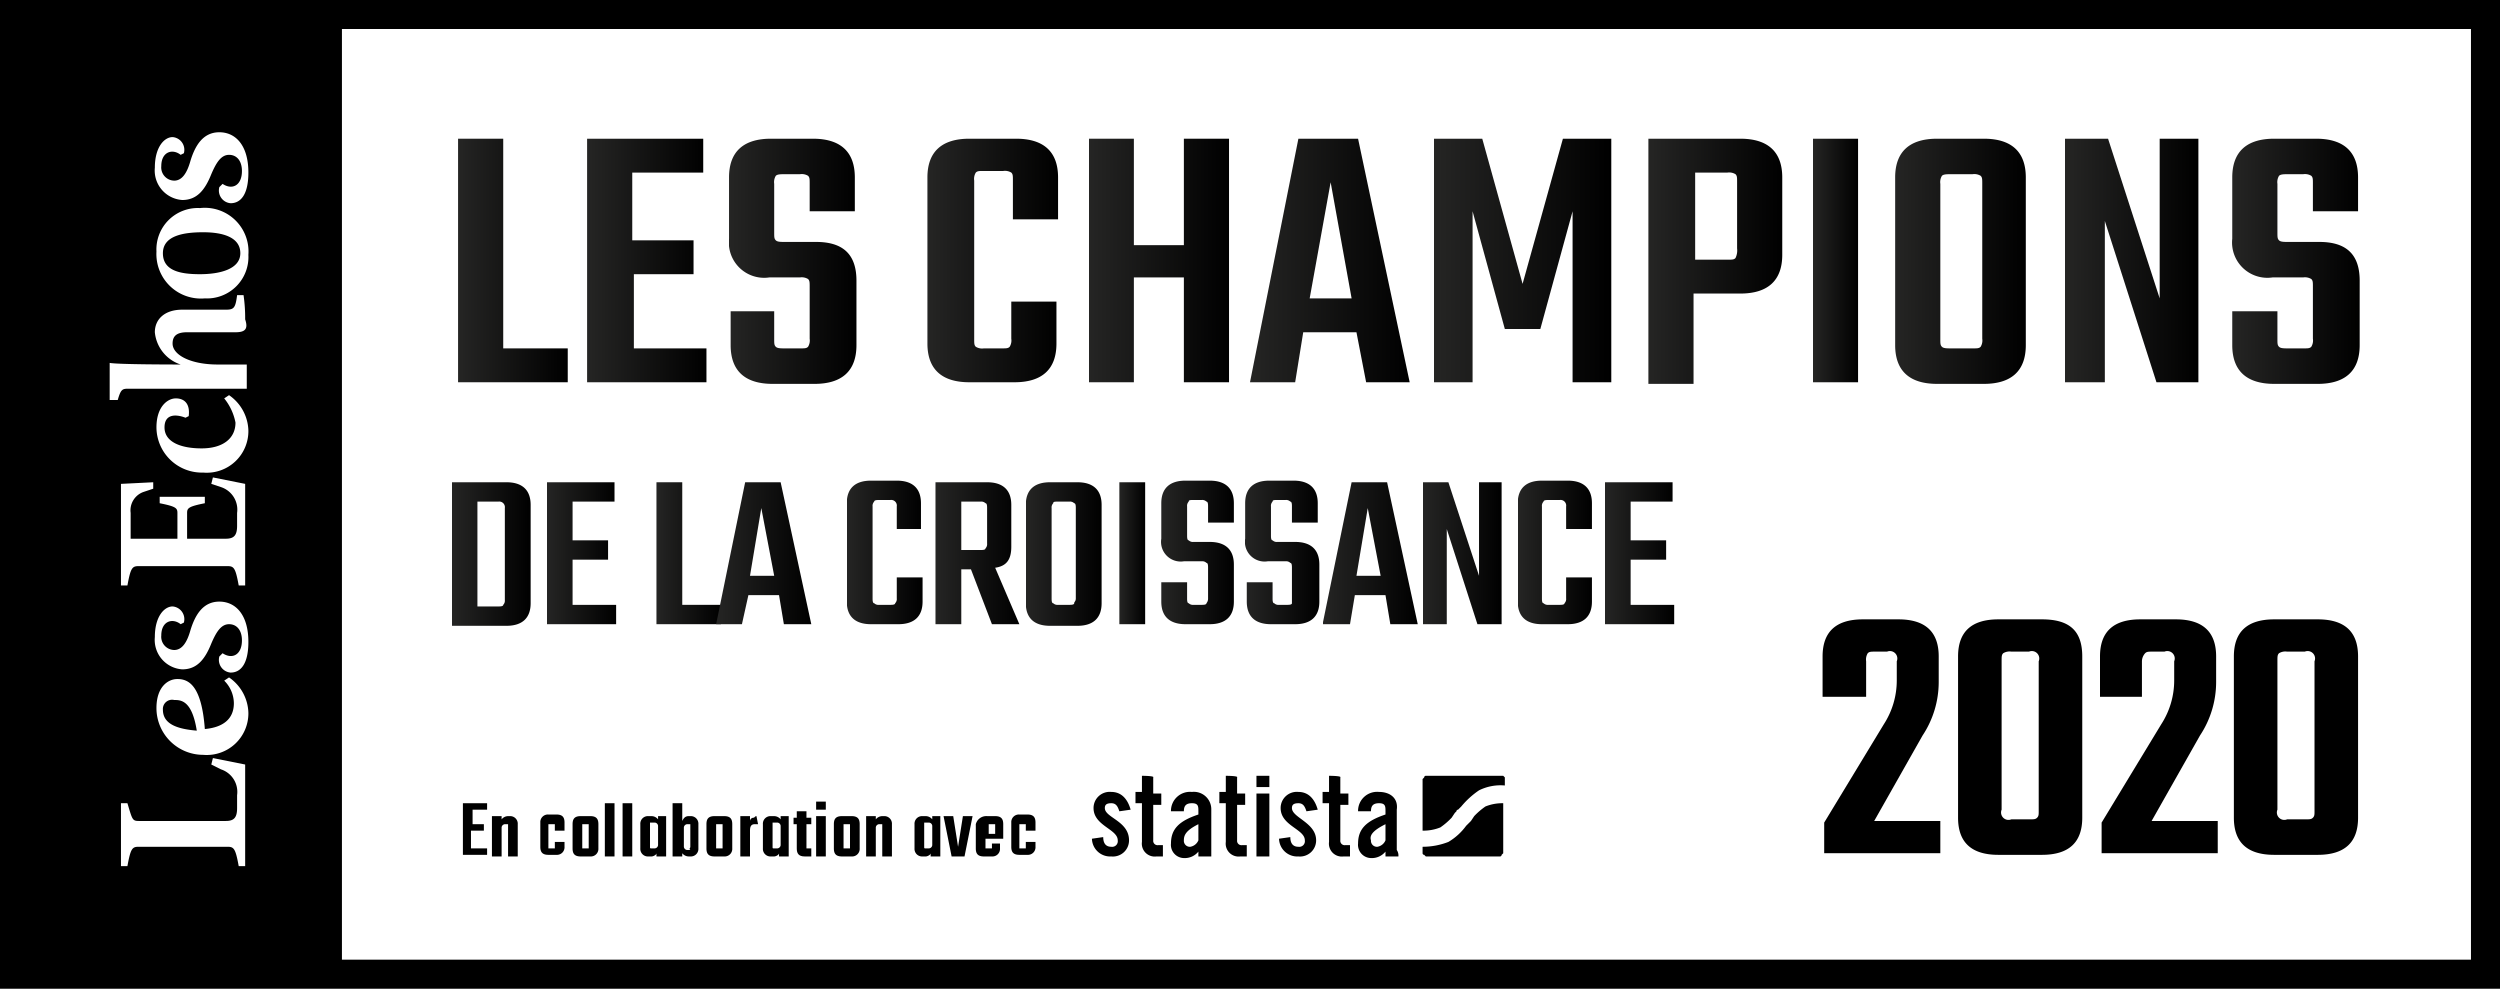
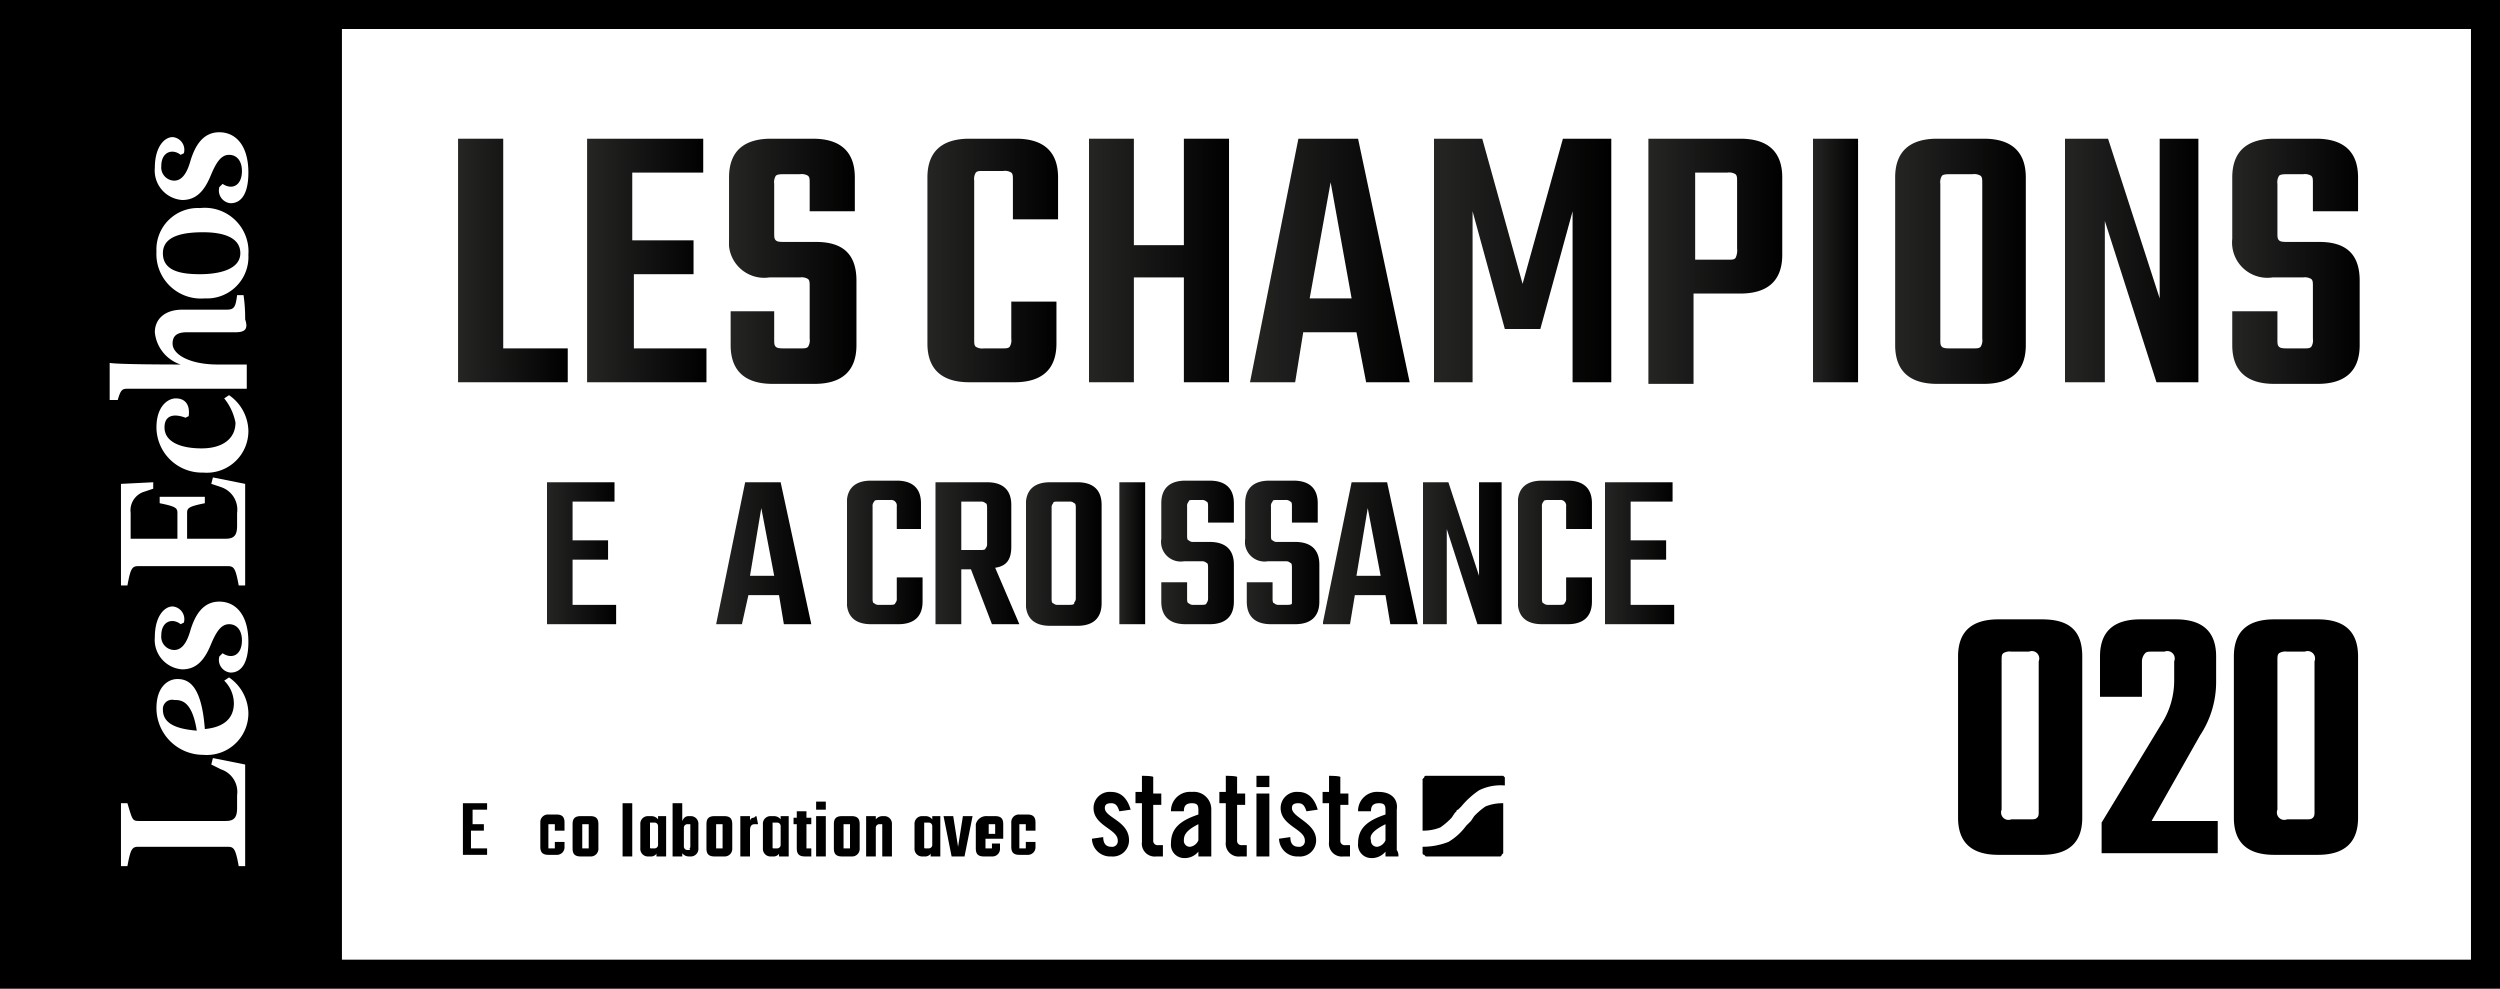
<svg xmlns="http://www.w3.org/2000/svg" xmlns:xlink="http://www.w3.org/1999/xlink" id="Calque_1" data-name="Calque 1" viewBox="0 0 155 61.3">
  <defs>
    <style>.cls-1{fill:#fff;}.cls-2{fill:url(#Dégradé_sans_nom_4);}.cls-3{fill:url(#Dégradé_sans_nom_4-2);}.cls-4{fill:url(#Dégradé_sans_nom_4-3);}.cls-5{fill:url(#Dégradé_sans_nom_4-4);}.cls-6{fill:url(#Dégradé_sans_nom_4-5);}.cls-7{fill:url(#Dégradé_sans_nom_4-6);}.cls-8{fill:url(#Dégradé_sans_nom_4-7);}.cls-9{fill:url(#Dégradé_sans_nom_4-8);}.cls-10{fill:url(#Dégradé_sans_nom_4-9);}.cls-11{fill:url(#Dégradé_sans_nom_4-10);}.cls-12{fill:url(#Dégradé_sans_nom_4-11);}.cls-13{fill:url(#Dégradé_sans_nom_4-12);}.cls-14{fill:url(#Dégradé_sans_nom_4-13);}.cls-15{fill:url(#Dégradé_sans_nom_4-14);}.cls-16{fill:url(#Dégradé_sans_nom_4-15);}.cls-17{fill:url(#Dégradé_sans_nom_4-16);}.cls-18{fill:url(#Dégradé_sans_nom_4-17);}.cls-19{fill:url(#Dégradé_sans_nom_4-18);}.cls-20{fill:url(#Dégradé_sans_nom_4-19);}.cls-21{fill:url(#Dégradé_sans_nom_4-20);}.cls-22{fill:url(#Dégradé_sans_nom_4-21);}.cls-23{fill:url(#Dégradé_sans_nom_4-22);}.cls-24{fill:url(#Dégradé_sans_nom_4-23);}.cls-25{fill:url(#Dégradé_sans_nom_4-24);}.cls-26{fill:url(#Dégradé_sans_nom_4-25);}.cls-27{fill:url(#Dégradé_sans_nom_4-26);}</style>
    <linearGradient id="Dégradé_sans_nom_4" x1="28.4" y1="16.15" x2="35.2" y2="16.15" gradientUnits="userSpaceOnUse">
      <stop offset="0" stop-color="#fff" />
      <stop offset="0" stop-color="#252524" />
      <stop offset="1" />
    </linearGradient>
    <linearGradient id="Dégradé_sans_nom_4-2" x1="36.4" y1="16.15" x2="43.8" y2="16.15" xlink:href="#Dégradé_sans_nom_4" />
    <linearGradient id="Dégradé_sans_nom_4-3" x1="45.2" y1="16.2" x2="53.1" y2="16.2" xlink:href="#Dégradé_sans_nom_4" />
    <linearGradient id="Dégradé_sans_nom_4-4" x1="57.5" y1="16.15" x2="65.6" y2="16.15" xlink:href="#Dégradé_sans_nom_4" />
    <linearGradient id="Dégradé_sans_nom_4-5" x1="67.5" y1="16.15" x2="76.2" y2="16.15" xlink:href="#Dégradé_sans_nom_4" />
    <linearGradient id="Dégradé_sans_nom_4-6" x1="77.5" y1="16.15" x2="87.4" y2="16.15" xlink:href="#Dégradé_sans_nom_4" />
    <linearGradient id="Dégradé_sans_nom_4-7" x1="88.9" y1="16.15" x2="99.9" y2="16.15" xlink:href="#Dégradé_sans_nom_4" />
    <linearGradient id="Dégradé_sans_nom_4-8" x1="102.2" y1="16.2" x2="110.5" y2="16.2" xlink:href="#Dégradé_sans_nom_4" />
    <linearGradient id="Dégradé_sans_nom_4-9" x1="112.4" y1="16.15" x2="115.2" y2="16.15" xlink:href="#Dégradé_sans_nom_4" />
    <linearGradient id="Dégradé_sans_nom_4-10" x1="117.5" y1="16.2" x2="125.6" y2="16.2" xlink:href="#Dégradé_sans_nom_4" />
    <linearGradient id="Dégradé_sans_nom_4-11" x1="128" y1="16.15" x2="136.3" y2="16.15" xlink:href="#Dégradé_sans_nom_4" />
    <linearGradient id="Dégradé_sans_nom_4-12" x1="138.4" y1="16.2" x2="146.3" y2="16.2" xlink:href="#Dégradé_sans_nom_4" />
    <linearGradient id="Dégradé_sans_nom_4-13" x1="28" y1="34.35" x2="32.9" y2="34.35" xlink:href="#Dégradé_sans_nom_4" />
    <linearGradient id="Dégradé_sans_nom_4-14" x1="33.9" y1="34.3" x2="38.2" y2="34.3" xlink:href="#Dégradé_sans_nom_4" />
    <linearGradient id="Dégradé_sans_nom_4-15" x1="40.7" y1="34.3" x2="44.7" y2="34.3" xlink:href="#Dégradé_sans_nom_4" />
    <linearGradient id="Dégradé_sans_nom_4-16" x1="44.4" y1="34.3" x2="50.3" y2="34.3" xlink:href="#Dégradé_sans_nom_4" />
    <linearGradient id="Dégradé_sans_nom_4-17" x1="52.5" y1="34.25" x2="57.2" y2="34.25" xlink:href="#Dégradé_sans_nom_4" />
    <linearGradient id="Dégradé_sans_nom_4-18" x1="58" y1="34.3" x2="63.2" y2="34.3" xlink:href="#Dégradé_sans_nom_4" />
    <linearGradient id="Dégradé_sans_nom_4-19" x1="63.6" y1="34.35" x2="68.3" y2="34.35" xlink:href="#Dégradé_sans_nom_4" />
    <linearGradient id="Dégradé_sans_nom_4-20" x1="69.4" y1="34.3" x2="71" y2="34.3" xlink:href="#Dégradé_sans_nom_4" />
    <linearGradient id="Dégradé_sans_nom_4-21" x1="72" y1="34.25" x2="76.5" y2="34.25" xlink:href="#Dégradé_sans_nom_4" />
    <linearGradient id="Dégradé_sans_nom_4-22" x1="77.2" y1="34.25" x2="81.8" y2="34.25" xlink:href="#Dégradé_sans_nom_4" />
    <linearGradient id="Dégradé_sans_nom_4-23" x1="82" y1="34.3" x2="87.9" y2="34.3" xlink:href="#Dégradé_sans_nom_4" />
    <linearGradient id="Dégradé_sans_nom_4-24" x1="88.2" y1="34.3" x2="93.1" y2="34.3" xlink:href="#Dégradé_sans_nom_4" />
    <linearGradient id="Dégradé_sans_nom_4-25" x1="94.1" y1="34.25" x2="98.7" y2="34.25" xlink:href="#Dégradé_sans_nom_4" />
    <linearGradient id="Dégradé_sans_nom_4-26" x1="99.5" y1="34.3" x2="103.8" y2="34.3" xlink:href="#Dégradé_sans_nom_4" />
  </defs>
  <title>Plan de travail 1</title>
  <path d="M0,0V61.3H155V0Z" />
  <path class="cls-1" d="M21.2,1.8V59.5h132V1.8Z" />
  <path class="cls-1" d="M8.6,50.9H14c.5,0,.7-.2.7-.8v-.8a1.47,1.47,0,0,0-1-1.6l-.6-.3.1-.4,2,.4v6.3h-.4c-.2-1.1-.3-1.2-.7-1.2H8.6c-.4,0-.5.1-.7,1.2H7.5V49.8h.4c.3,1,.3,1.1.7,1.1M11,42.1c.7,0,1.5.4,1.7,3.1,1.1-.1,1.8-.6,1.8-1.6a2,2,0,0,0-.6-1.4l.3-.2a2.75,2.75,0,0,1,1.2,2.2,2.58,2.58,0,0,1-2.8,2.6,2.9,2.9,0,0,1-2.9-2.9c0-1.3.7-1.8,1.3-1.8M10.1,44c0,.9.9,1.2,2.1,1.3-.3-1.9-1-1.9-1.4-1.9a.57.57,0,0,0-.7.6m5.3-4.2c0,1.4-.5,1.9-1.1,1.9a.79.79,0,0,1-.7-1l.2-.2c.6.4,1.2.1,1.2-.8,0-.6-.3-1-.8-1s-.8.5-1.1,1.2c-.4,1-.9,1.6-1.8,1.6a1.83,1.83,0,0,1-1.7-2c0-1.3.6-1.9,1.1-1.9a.79.79,0,0,1,.7,1l-.2.1c-.5-.4-1.2-.2-1.2.7a.82.82,0,0,0,.8.9c.5,0,.8-.5,1-1.2.3-1,.8-1.8,1.8-1.8s1.8.8,1.8,2.5M7.5,36.2V30l2-.1v.4l-.6.2a1.21,1.21,0,0,0-.8,1.3v1.6H11V31.8c0-.3-.1-.4-1.1-.6v-.4h2.8v.4c-1,.2-1.1.3-1.1.6v1.6H14c.5,0,.7-.2.7-.8v-.8a1.47,1.47,0,0,0-1-1.6l-.6-.2.1-.4,2,.4v6.3h-.4c-.2-1.1-.3-1.2-.7-1.2H8.6c-.4,0-.5.1-.7,1.2H7.5Zm6.4-11.5.3-.2a2.75,2.75,0,0,1,1.2,2.2,2.58,2.58,0,0,1-2.8,2.6,2.82,2.82,0,0,1-2.9-2.8c0-1.3.7-1.8,1.2-1.8s.9.3.8,1.1l-.2.1c-.5-.2-1.3-.3-1.3.6s1,1.3,2.3,1.3,2.1-.6,2.1-1.6a3.4,3.4,0,0,0-.7-1.5m.7-4.1h-3c-.6,0-.9.2-.9.7,0,.7,1.1,1.3,2.8,1.3h1.8v1.5H8c-.4,0-.5,0-.7.7H6.8V22.5c.5.1,4.1.1,4.4.1h0a2.34,2.34,0,0,1-1.6-2c0-.8.6-1.4,1.7-1.4H14c.5,0,.6-.1.7-.9h.4a9.89,9.89,0,0,1,.1,1.5c.2.6,0,.8-.6.8m.3-4.9c0-1-1.1-1.3-2.3-1.3s-2.5.2-2.5,1.3S11.2,17,12.4,17s2.5-.3,2.5-1.3m.5.1a2.57,2.57,0,0,1-2.7,2.7,2.76,2.76,0,0,1-3-2.9,2.57,2.57,0,0,1,2.7-2.7,2.71,2.71,0,0,1,3,2.9m0-5.1c0,1.4-.5,1.9-1.1,1.9a.79.79,0,0,1-.7-1l.2-.2c.6.4,1.2.1,1.2-.8,0-.6-.3-1-.8-1s-.8.5-1.1,1.2c-.4,1-.9,1.6-1.8,1.6a1.83,1.83,0,0,1-1.7-2c0-1.3.6-1.9,1.1-1.9a.79.79,0,0,1,.7,1l-.2.1c-.5-.4-1.2-.2-1.2.7a.82.82,0,0,0,.8.9c.5,0,.8-.5,1-1.2.3-1,.8-1.8,1.8-1.8s1.8.8,1.8,2.5" />
  <path id="path4499" d="M77.9,48.1v.7h.8v-.7Zm-7.1,0v1h-.4v.7h.4v2.4a.8.8,0,0,0,.9.9h.4v-.7h-.3a.27.27,0,0,1-.3-.3V49.9H72v-.7h-.5v-1C71.6,48.1,70.8,48.1,70.8,48.1Zm5.2,0v1h-.4v.7H76v2.4a.8.8,0,0,0,.9.9h.4v-.7H77a.27.27,0,0,1-.3-.3V49.9h.5v-.7h-.5v-1C76.8,48.1,76,48.1,76,48.1Zm6.4,0v1H82v.7h.4v2.4a.8.8,0,0,0,.9.9h.4v-.7h-.3a.27.27,0,0,1-.3-.3V49.9h.5v-.7h-.5v-1C83.2,48.1,82.4,48.1,82.4,48.1Zm-13.5,1a1,1,0,0,0-1.1,1c0,1.1,1.5,1.3,1.5,2a.35.35,0,0,1-.4.4c-.4,0-.5-.3-.5-.6l-.7.1a1.13,1.13,0,0,0,1.2,1.1,1,1,0,0,0,1.1-1c0-1.2-1.5-1.4-1.5-2,0-.2.1-.3.4-.3s.4.2.5.5l.7-.1C69.9,49.5,69.5,49.1,68.9,49.1Zm11.6,0a1,1,0,0,0-1.1,1c0,1.1,1.5,1.3,1.5,2a.35.35,0,0,1-.4.4c-.4,0-.5-.3-.5-.6l-.7.1a1.13,1.13,0,0,0,1.2,1.1,1,1,0,0,0,1.1-1c0-1.1-1.5-1.4-1.5-2,0-.2.1-.3.4-.3s.4.2.5.5l.7-.1C81.5,49.5,81.1,49.1,80.5,49.1Zm-6.6,0a1.18,1.18,0,0,0-1.3,1.2h.8c0-.3.1-.5.5-.5s.4.2.4.5v.2c-1.2.4-1.7.9-1.7,1.8a.82.82,0,0,0,.8.9,1.09,1.09,0,0,0,.9-.4v.3h.8V50.2A1.08,1.08,0,0,0,73.9,49.1Zm11.6,0a1.18,1.18,0,0,0-1.3,1.2H85c0-.3.1-.5.5-.5s.4.2.4.5v.2c-1.2.4-1.7.9-1.7,1.8a.82.82,0,0,0,.8.9,1.09,1.09,0,0,0,.9-.4v.3h.8a.6.6,0,0,0-.1-.4V50.2c.1-.7-.4-1.1-1.1-1.1Zm-7.6.1v3.9h.8V49.2Zm-3.6,1.9v1a.66.66,0,0,1-.5.4.37.37,0,0,1-.4-.4C73.4,51.8,73.5,51.5,74.3,51.1Zm11.6,0v1a.66.66,0,0,1-.5.4.37.37,0,0,1-.4-.4C84.9,51.8,85.1,51.5,85.9,51.1Z" />
  <path id="path4517" d="M88.4,48.1a.1.1,0,0,0-.1.1l-.1.1v3.2h0a2.8,2.8,0,0,0,1.1-.2,4.35,4.35,0,0,0,.7-.6l.2-.3.1-.1a.1.1,0,0,1,.1-.1l.2-.2a5.24,5.24,0,0,1,1.1-1,3,3,0,0,1,1.6-.3h0v-.5l-.1-.1Zm4.8,1.7h0a2.8,2.8,0,0,0-1.1.2,4.35,4.35,0,0,0-.7.6l-.2.3-.1.1h0l-.2.2a3.67,3.67,0,0,1-1.1,1,4.41,4.41,0,0,1-1.6.3v.4a.1.1,0,0,0,.1.1l.1.1H93a.1.1,0,0,0,.1-.1l.1-.1Z" />
  <path class="cls-2" d="M31.2,21.6h4v2.1H28.4V8.6h2.8Z" />
  <path class="cls-3" d="M39.2,21.6h4.6v2.1H36.4V8.6h7.2v2.1H39.2v4.2H43V17H39.3v4.6Z" />
  <path class="cls-4" d="M50.2,21V17.8c0-.3,0-.4-.1-.5a.75.75,0,0,0-.5-.1H47.7a2.19,2.19,0,0,1-2.5-2.4V11c0-1.6.9-2.4,2.6-2.4h2.6c1.7,0,2.6.8,2.6,2.4v2.1H50.2V11.4c0-.3,0-.4-.1-.5a.75.75,0,0,0-.5-.1h-.9c-.3,0-.5,0-.6.1a.75.75,0,0,0-.1.5v3c0,.3,0,.4.1.5s.3.1.6.1h1.9c1.7,0,2.5.8,2.5,2.4v4c0,1.6-.9,2.4-2.6,2.4H47.9c-1.7,0-2.6-.8-2.6-2.4V19.3H48V21c0,.3,0,.4.1.5s.3.1.6.1h.9c.3,0,.4,0,.5-.1A.75.75,0,0,0,50.2,21Z" />
  <path class="cls-5" d="M65.6,13.6H62.8V11.2c0-.3,0-.4-.1-.5a.75.75,0,0,0-.5-.1H61c-.3,0-.4,0-.5.1a.75.75,0,0,0-.1.5V21c0,.3,0,.4.1.5a.75.75,0,0,0,.5.1h1.1c.3,0,.4,0,.5-.1a.75.75,0,0,0,.1-.5V18.7h2.8v2.6c0,1.6-.9,2.4-2.6,2.4H60.1c-1.7,0-2.6-.8-2.6-2.4V11c0-1.6.9-2.4,2.6-2.4H63c1.7,0,2.6.8,2.6,2.4Z" />
  <path class="cls-6" d="M73.4,8.6h2.8V23.7H73.4V17.2H70.3v6.5H67.5V8.6h2.8v6.6h3.1Z" />
  <path class="cls-7" d="M84.7,23.7l-.6-3.1H80.8l-.5,3.1H77.5l3-15.1h3.7l3.2,15.1Zm-3.5-5.2h2.6l-1.3-7.2Z" />
  <path class="cls-8" d="M91.3,23.7H88.9V8.6h3l2.5,9,2.5-9h3V23.7H97.5V13.1l-2,7.3H93.3l-2-7.3Z" />
  <path class="cls-9" d="M102.3,8.6h5.6c1.7,0,2.6.8,2.6,2.4v4.8c0,1.6-.9,2.4-2.6,2.4H105v5.6h-2.8V8.6Zm5.4,6.8V11.3c0-.3,0-.4-.1-.5a.75.75,0,0,0-.5-.1h-2v5.4h2c.3,0,.4,0,.5-.1A1.08,1.08,0,0,0,107.7,15.4Z" />
  <path class="cls-10" d="M112.4,8.6h2.8V23.7h-2.8Z" />
  <path class="cls-11" d="M120.1,8.6H123c1.7,0,2.6.8,2.6,2.4V21.4c0,1.6-.9,2.4-2.6,2.4h-2.9c-1.7,0-2.6-.8-2.6-2.4V11C117.5,9.4,118.4,8.6,120.1,8.6ZM122.9,21V11.4c0-.3,0-.4-.1-.5a.75.75,0,0,0-.5-.1H121c-.3,0-.5,0-.6.1a.75.75,0,0,0-.1.5V21c0,.3,0,.4.1.5s.3.1.6.1h1.3c.3,0,.4,0,.5-.1A.75.75,0,0,0,122.9,21Z" />
  <path class="cls-12" d="M133.8,8.6h2.5V23.7h-2.6l-3.2-10v10H128V8.6h2.7l3.2,9.9V8.6Z" />
  <path class="cls-13" d="M143.4,21V17.8c0-.3,0-.4-.1-.5a.75.75,0,0,0-.5-.1h-1.9a2.19,2.19,0,0,1-2.5-2.4V11c0-1.6.9-2.4,2.6-2.4h2.6c1.7,0,2.6.8,2.6,2.4v2.1h-2.8V11.4c0-.3,0-.4-.1-.5a.75.75,0,0,0-.5-.1h-.9c-.3,0-.5,0-.6.1a.75.75,0,0,0-.1.5v3c0,.3,0,.4.1.5s.3.1.6.1h1.9c1.7,0,2.5.8,2.5,2.4v4c0,1.6-.9,2.4-2.6,2.4H141c-1.7,0-2.6-.8-2.6-2.4V19.3h2.8V21c0,.3,0,.4.1.5s.3.1.6.1h.9c.3,0,.4,0,.5-.1A.75.75,0,0,0,143.4,21Z" />
  <path d="M29.2,52.6h1V53H28.7V49.8h1.5v.4h-.9v.9H30v.4h-.8Z" />
-   <path d="M31.5,50.6h.1a.47.47,0,0,1,.5.5v2h-.6v-2h-.2a.22.22,0,0,0-.2.2v1.8h-.6V50.6h.6v.2A.52.52,0,0,1,31.5,50.6Z" />
  <path d="M35,51.5h-.6v-.4H34v1.5h.4v-.4H35v.3a.47.47,0,0,1-.5.5H34c-.4,0-.5-.2-.5-.5V51a.47.47,0,0,1,.5-.5h.5c.4,0,.5.2.5.5Z" />
  <path d="M36,50.6h.6c.4,0,.5.2.5.5v1.5a.47.47,0,0,1-.5.5H36c-.4,0-.5-.2-.5-.5V51.1C35.5,50.8,35.6,50.6,36,50.6Zm.5,1.9V51.1h-.4v1.5h.4Z" />
-   <path d="M38.1,53.1h-.6V49.8h.6Z" />
  <path d="M39.2,53.1h-.6V49.8h.6Z" />
  <path d="M40.7,50.6h.6v2.5h-.6v-.2c0,.1-.2.2-.3.2h-.2a.47.47,0,0,1-.5-.5V51.1a.47.47,0,0,1,.5-.5h.2a.52.52,0,0,1,.4.2v-.2Zm-.3,2h.2a.22.22,0,0,0,.2-.2V51.2a.22.22,0,0,0-.2-.2h-.3v1.5C40.3,52.6,40.3,52.6,40.4,52.6Z" />
  <path d="M42.7,50.6h.1a.47.47,0,0,1,.5.5v1.5a.47.47,0,0,1-.5.5h-.1a.52.52,0,0,1-.4-.2v.2h-.6V49.8h.6v1.1C42.4,50.7,42.5,50.6,42.7,50.6Zm.1,1.9V51.1h-.2a.22.22,0,0,0-.2.2v1.2a.22.22,0,0,0,.2.2h.2C42.7,52.6,42.8,52.6,42.8,52.5Z" />
  <path d="M44.3,50.6h.6c.4,0,.5.2.5.5v1.5a.47.47,0,0,1-.5.5h-.6c-.4,0-.5-.2-.5-.5V51.1C43.8,50.8,43.9,50.6,44.3,50.6Zm.5,1.9V51.1h-.4v1.5h.4Z" />
  <path d="M46.9,50.6h0l.1.5h-.2c-.2,0-.3.1-.3.4v1.6h-.6V50.6h.6v.3a.22.22,0,0,1,.2-.2C46.8,50.7,46.8,50.6,46.9,50.6Z" />
  <path d="M48.3,50.6h.6v2.5h-.6v-.2c0,.1-.2.2-.3.2h-.2a.47.47,0,0,1-.5-.5V51.1a.47.47,0,0,1,.5-.5H48a.52.52,0,0,1,.4.2v-.2Zm-.3,2h.2a.22.22,0,0,0,.2-.2V51.2a.22.22,0,0,0-.2-.2h-.3v1.5C47.9,52.6,47.9,52.6,48,52.6Z" />
  <path d="M50.3,51.1H50v1.5h.3v.5h-.4c-.4,0-.5-.2-.5-.5V51.1h-.2v-.4h.2v-.4H50v.4h.3Z" />
  <path d="M50.6,50.2v-.5h.6v.5Zm.6,2.9h-.6V50.6h.6Z" />
  <path d="M52.2,50.6h.6c.4,0,.5.2.5.5v1.5a.47.47,0,0,1-.5.5h-.6c-.4,0-.5-.2-.5-.5V51.1C51.7,50.8,51.8,50.6,52.2,50.6Zm.5,1.9V51.1h-.4v1.5h.4Z" />
  <path d="M54.7,50.6h.1a.47.47,0,0,1,.5.5v2h-.6v-2h-.2a.22.22,0,0,0-.2.2v1.8h-.6V50.6h.6v.2A.52.52,0,0,1,54.7,50.6Z" />
  <path d="M57.7,50.6h.6v2.5h-.6v-.2c0,.1-.2.2-.3.2h-.2a.47.47,0,0,1-.5-.5V51.1a.47.47,0,0,1,.5-.5h.2a.52.52,0,0,1,.4.2v-.2Zm-.3,2h.2a.22.22,0,0,0,.2-.2V51.2a.22.22,0,0,0-.2-.2h-.3v1.5C57.3,52.6,57.3,52.6,57.4,52.6Z" />
  <path d="M59.1,50.6l.3,1.9.3-1.9h.6l-.5,2.5H59l-.5-2.5Z" />
  <path d="M61.2,50.6h.5c.4,0,.5.2.5.5V52H61.1v.6h.4v-.3H62v.3a.47.47,0,0,1-.5.5H61c-.4,0-.5-.2-.5-.5V51.1A.67.67,0,0,1,61.2,50.6Zm0,1.1h.5v-.6h-.4v.6Z" />
  <path d="M64.2,51.5h-.6v-.4h-.4v1.5h.4v-.4h.6v.3a.47.47,0,0,1-.5.5h-.5c-.4,0-.5-.2-.5-.5V51a.47.47,0,0,1,.5-.5h.5c.4,0,.5.2.5.5Z" />
-   <path d="M115.7,41v2.2H113V40.7c0-1.5.8-2.3,2.5-2.3h2.2c1.7,0,2.5.8,2.5,2.3v1.6a6,6,0,0,1-1,3.3l-3,5.3h4.1v2h-7.2V51l3.7-6.1a5,5,0,0,0,.8-2.7V41a.46.46,0,0,0-.6-.6h-.7c-.3,0-.4,0-.5.1A.75.75,0,0,0,115.7,41Z" />
  <path d="M129.1,40.7v10c0,1.5-.8,2.3-2.5,2.3h-2.7c-1.7,0-2.5-.8-2.5-2.3v-10c0-1.5.8-2.3,2.5-2.3h2.7C128.3,38.4,129.1,39.1,129.1,40.7Zm-2.7,9.6V41a.46.46,0,0,0-.6-.6h-1.1a.75.75,0,0,0-.5.1c-.1.1-.1.2-.1.5v9.2a.46.46,0,0,0,.6.6h1.1c.3,0,.4,0,.5-.1S126.4,50.5,126.4,50.3Z" />
  <path d="M132.8,41v2.2h-2.6V40.7c0-1.5.8-2.3,2.5-2.3h2.2c1.7,0,2.5.8,2.5,2.3v1.6a6,6,0,0,1-1,3.3l-3,5.3h4.1v2h-7.2V51l3.7-6.1a5,5,0,0,0,.8-2.7V41a.46.46,0,0,0-.6-.6h-.7c-.3,0-.4,0-.5.1A.76.76,0,0,0,132.8,41Z" />
  <path d="M146.2,40.7v10c0,1.5-.8,2.3-2.5,2.3H141c-1.7,0-2.5-.8-2.5-2.3v-10c0-1.5.8-2.3,2.5-2.3h2.7C145.3,38.4,146.2,39.1,146.2,40.7Zm-2.7,9.6V41a.46.46,0,0,0-.6-.6h-1.1a.75.75,0,0,0-.5.1c-.1.1-.1.2-.1.5v9.2a.46.46,0,0,0,.6.6h1.1c.3,0,.4,0,.5-.1S143.5,50.5,143.5,50.3Z" />
-   <path class="cls-14" d="M28,29.9h3.4c1,0,1.5.5,1.5,1.4v6.1c0,.9-.5,1.4-1.5,1.4H28Zm3.3,7.3V31.5a.35.35,0,0,0-.4-.4H29.6v6.5h1.3c.1,0,.3,0,.3-.1A.37.37,0,0,0,31.3,37.2Z" />
  <path class="cls-15" d="M35.5,37.5h2.7v1.2H33.9V29.9h4.2v1.2H35.5v2.4h2.2v1.2H35.5Z" />
-   <path class="cls-16" d="M42.3,37.5h2.4v1.2h-4V29.9h1.6Z" />
  <path class="cls-17" d="M48.6,38.7l-.3-1.8H46.4L46,38.7H44.4l1.8-8.8h2.2l1.9,8.8Zm-2.1-3H48l-.8-4.2Z" />
  <path class="cls-18" d="M57.2,32.8H55.6V31.4a.35.35,0,0,0-.4-.4h-.7c-.1,0-.3,0-.3.1a.37.37,0,0,0-.1.3v5.7c0,.1,0,.3.1.3a.37.37,0,0,0,.3.1h.7c.1,0,.3,0,.3-.1a.37.37,0,0,0,.1-.3V35.8h1.6v1.5c0,.9-.5,1.4-1.5,1.4H54c-1,0-1.5-.5-1.5-1.4V31.2c0-.9.5-1.4,1.5-1.4h1.6c1,0,1.5.5,1.5,1.4v1.6Z" />
  <path class="cls-19" d="M59.6,35.3v3.4H58V29.9h3.2c1,0,1.5.5,1.5,1.4v2.6c0,.8-.3,1.2-1,1.3l1.5,3.5H61.5l-1.3-3.4Zm0-4.2v3h1.2c.1,0,.3,0,.3-.1a.37.37,0,0,0,.1-.3V31.5c0-.1,0-.3-.1-.3a.37.37,0,0,0-.3-.1Z" />
  <path class="cls-20" d="M65.1,29.9h1.7c1,0,1.5.5,1.5,1.4v6.1c0,.9-.5,1.4-1.5,1.4H65.1c-1,0-1.5-.5-1.5-1.4V31.3C63.6,30.4,64.1,29.9,65.1,29.9Zm1.6,7.2V31.5c0-.1,0-.3-.1-.3a.37.37,0,0,0-.3-.1h-.7c-.2,0-.3,0-.3.1a.37.37,0,0,0-.1.3v5.6c0,.1,0,.3.1.3a.37.37,0,0,0,.3.1h.7c.1,0,.3,0,.3-.1S66.7,37.3,66.7,37.1Z" />
  <path class="cls-21" d="M69.4,29.9H71v8.8H69.4Z" />
  <path class="cls-22" d="M74.9,37.1V35.2c0-.1,0-.3-.1-.3a.37.37,0,0,0-.3-.1H73.4A1.22,1.22,0,0,1,72,33.4V31.2c0-.9.5-1.4,1.5-1.4H75c1,0,1.5.5,1.5,1.4v1.2H74.9v-1c0-.1,0-.3-.1-.3a.37.37,0,0,0-.3-.1H74c-.2,0-.3,0-.3.1a.37.37,0,0,0-.1.3v1.8c0,.1,0,.3.1.3a.37.37,0,0,0,.3.1h1c1,0,1.5.5,1.5,1.4v2.3c0,.9-.5,1.4-1.5,1.4H73.5c-1,0-1.5-.5-1.5-1.4V36.1h1.6v1c0,.1,0,.3.1.3a.37.37,0,0,0,.3.1h.5c.1,0,.3,0,.3-.1A.44.44,0,0,0,74.9,37.1Z" />
  <path class="cls-23" d="M80.1,37.1V35.2c0-.1,0-.3-.1-.3a.37.37,0,0,0-.3-.1H78.6a1.22,1.22,0,0,1-1.4-1.4V31.2c0-.9.5-1.4,1.5-1.4h1.5c1,0,1.5.5,1.5,1.4v1.2H80.1v-1c0-.1,0-.3-.1-.3a.37.37,0,0,0-.3-.1h-.5c-.2,0-.3,0-.3.1a.37.37,0,0,0-.1.3v1.8c0,.1,0,.3.1.3a.37.37,0,0,0,.3.1h1.1c1,0,1.5.5,1.5,1.4v2.3c0,.9-.5,1.4-1.5,1.4H78.8c-1,0-1.5-.5-1.5-1.4V36.1h1.6v1c0,.1,0,.3.1.3a.37.37,0,0,0,.3.1h.5c.1,0,.3,0,.3-.1Z" />
  <path class="cls-24" d="M86.2,38.7l-.3-1.8H84l-.3,1.8H82l1.8-8.8H86l1.9,8.8Zm-2.1-3h1.5l-.8-4.2Z" />
  <path class="cls-25" d="M91.6,29.9h1.5v8.8H91.6l-1.9-5.9v5.9H88.2V29.9h1.6l1.9,5.8V29.9Z" />
  <path class="cls-26" d="M98.7,32.8H97.1V31.4a.35.35,0,0,0-.4-.4H96c-.1,0-.3,0-.3.1a.37.37,0,0,0-.1.3v5.7c0,.1,0,.3.1.3a.37.37,0,0,0,.3.1h.7c.1,0,.3,0,.3-.1a.37.37,0,0,0,.1-.3V35.8h1.6v1.5c0,.9-.5,1.4-1.5,1.4H95.6c-1,0-1.5-.5-1.5-1.4V31.2c0-.9.5-1.4,1.5-1.4h1.6c1,0,1.5.5,1.5,1.4Z" />
  <path class="cls-27" d="M101.1,37.5h2.7v1.2H99.5V29.9h4.2v1.2h-2.6v2.4h2.2v1.2h-2.2Z" />
</svg>